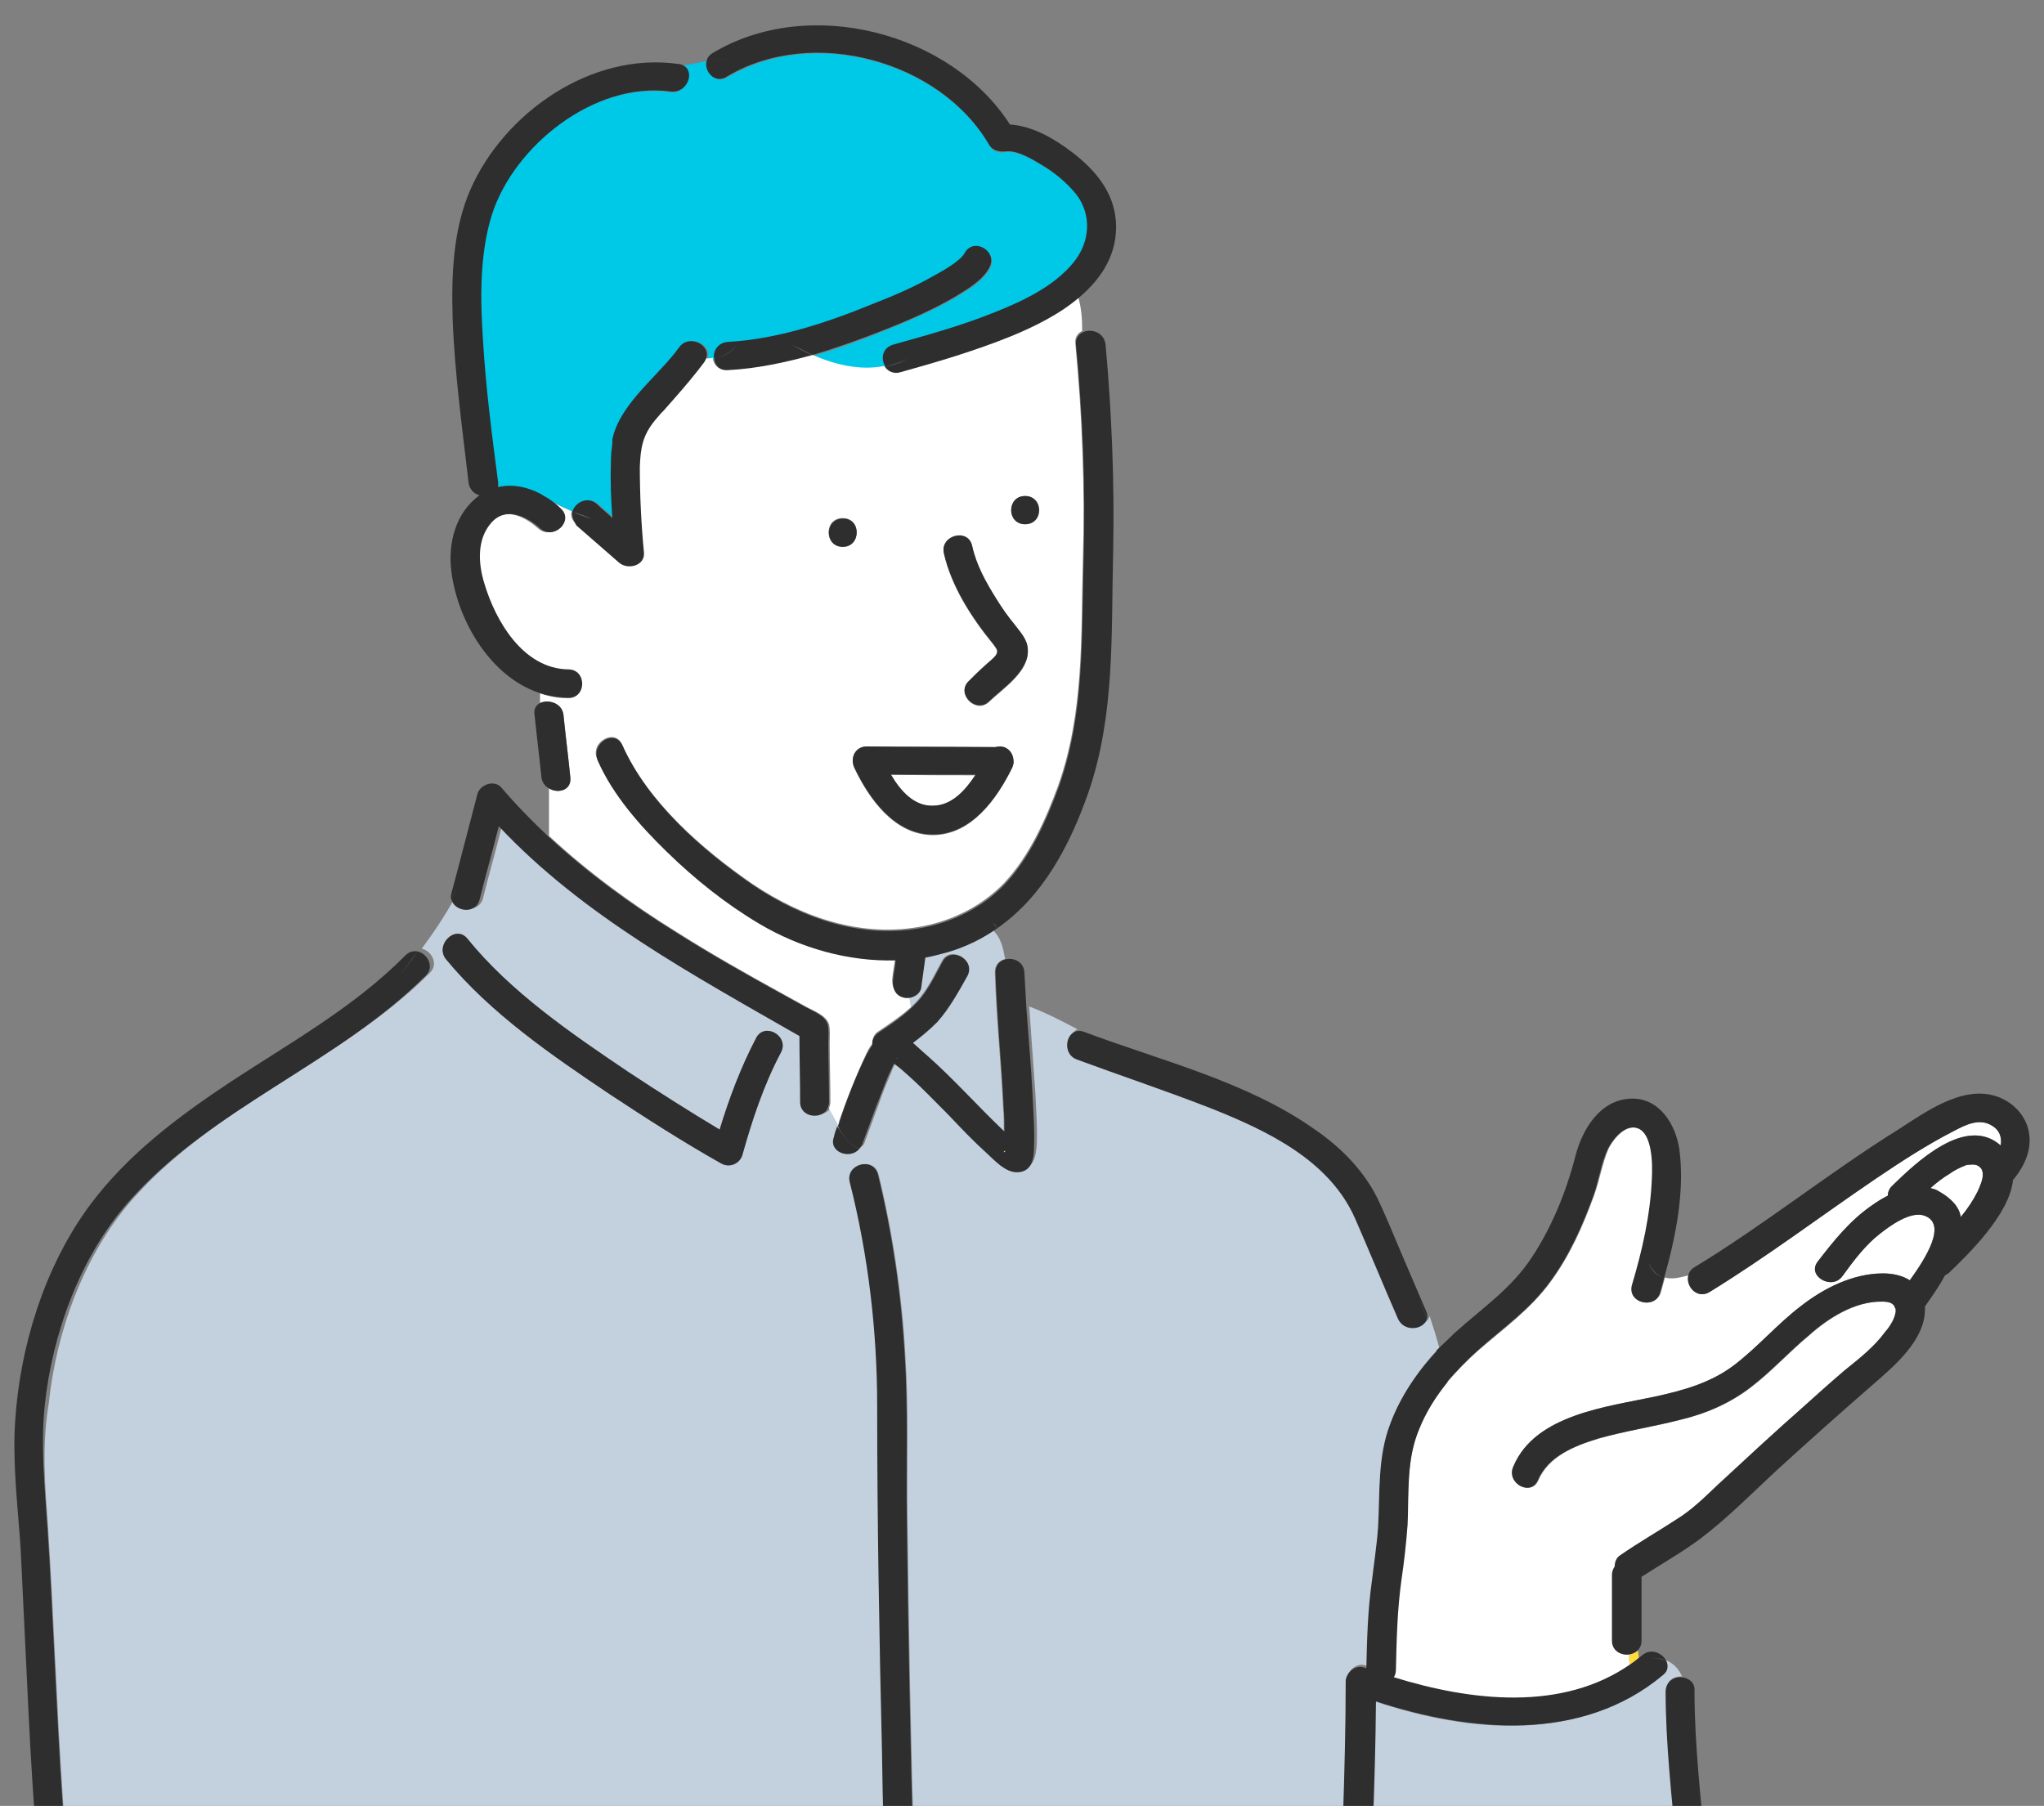
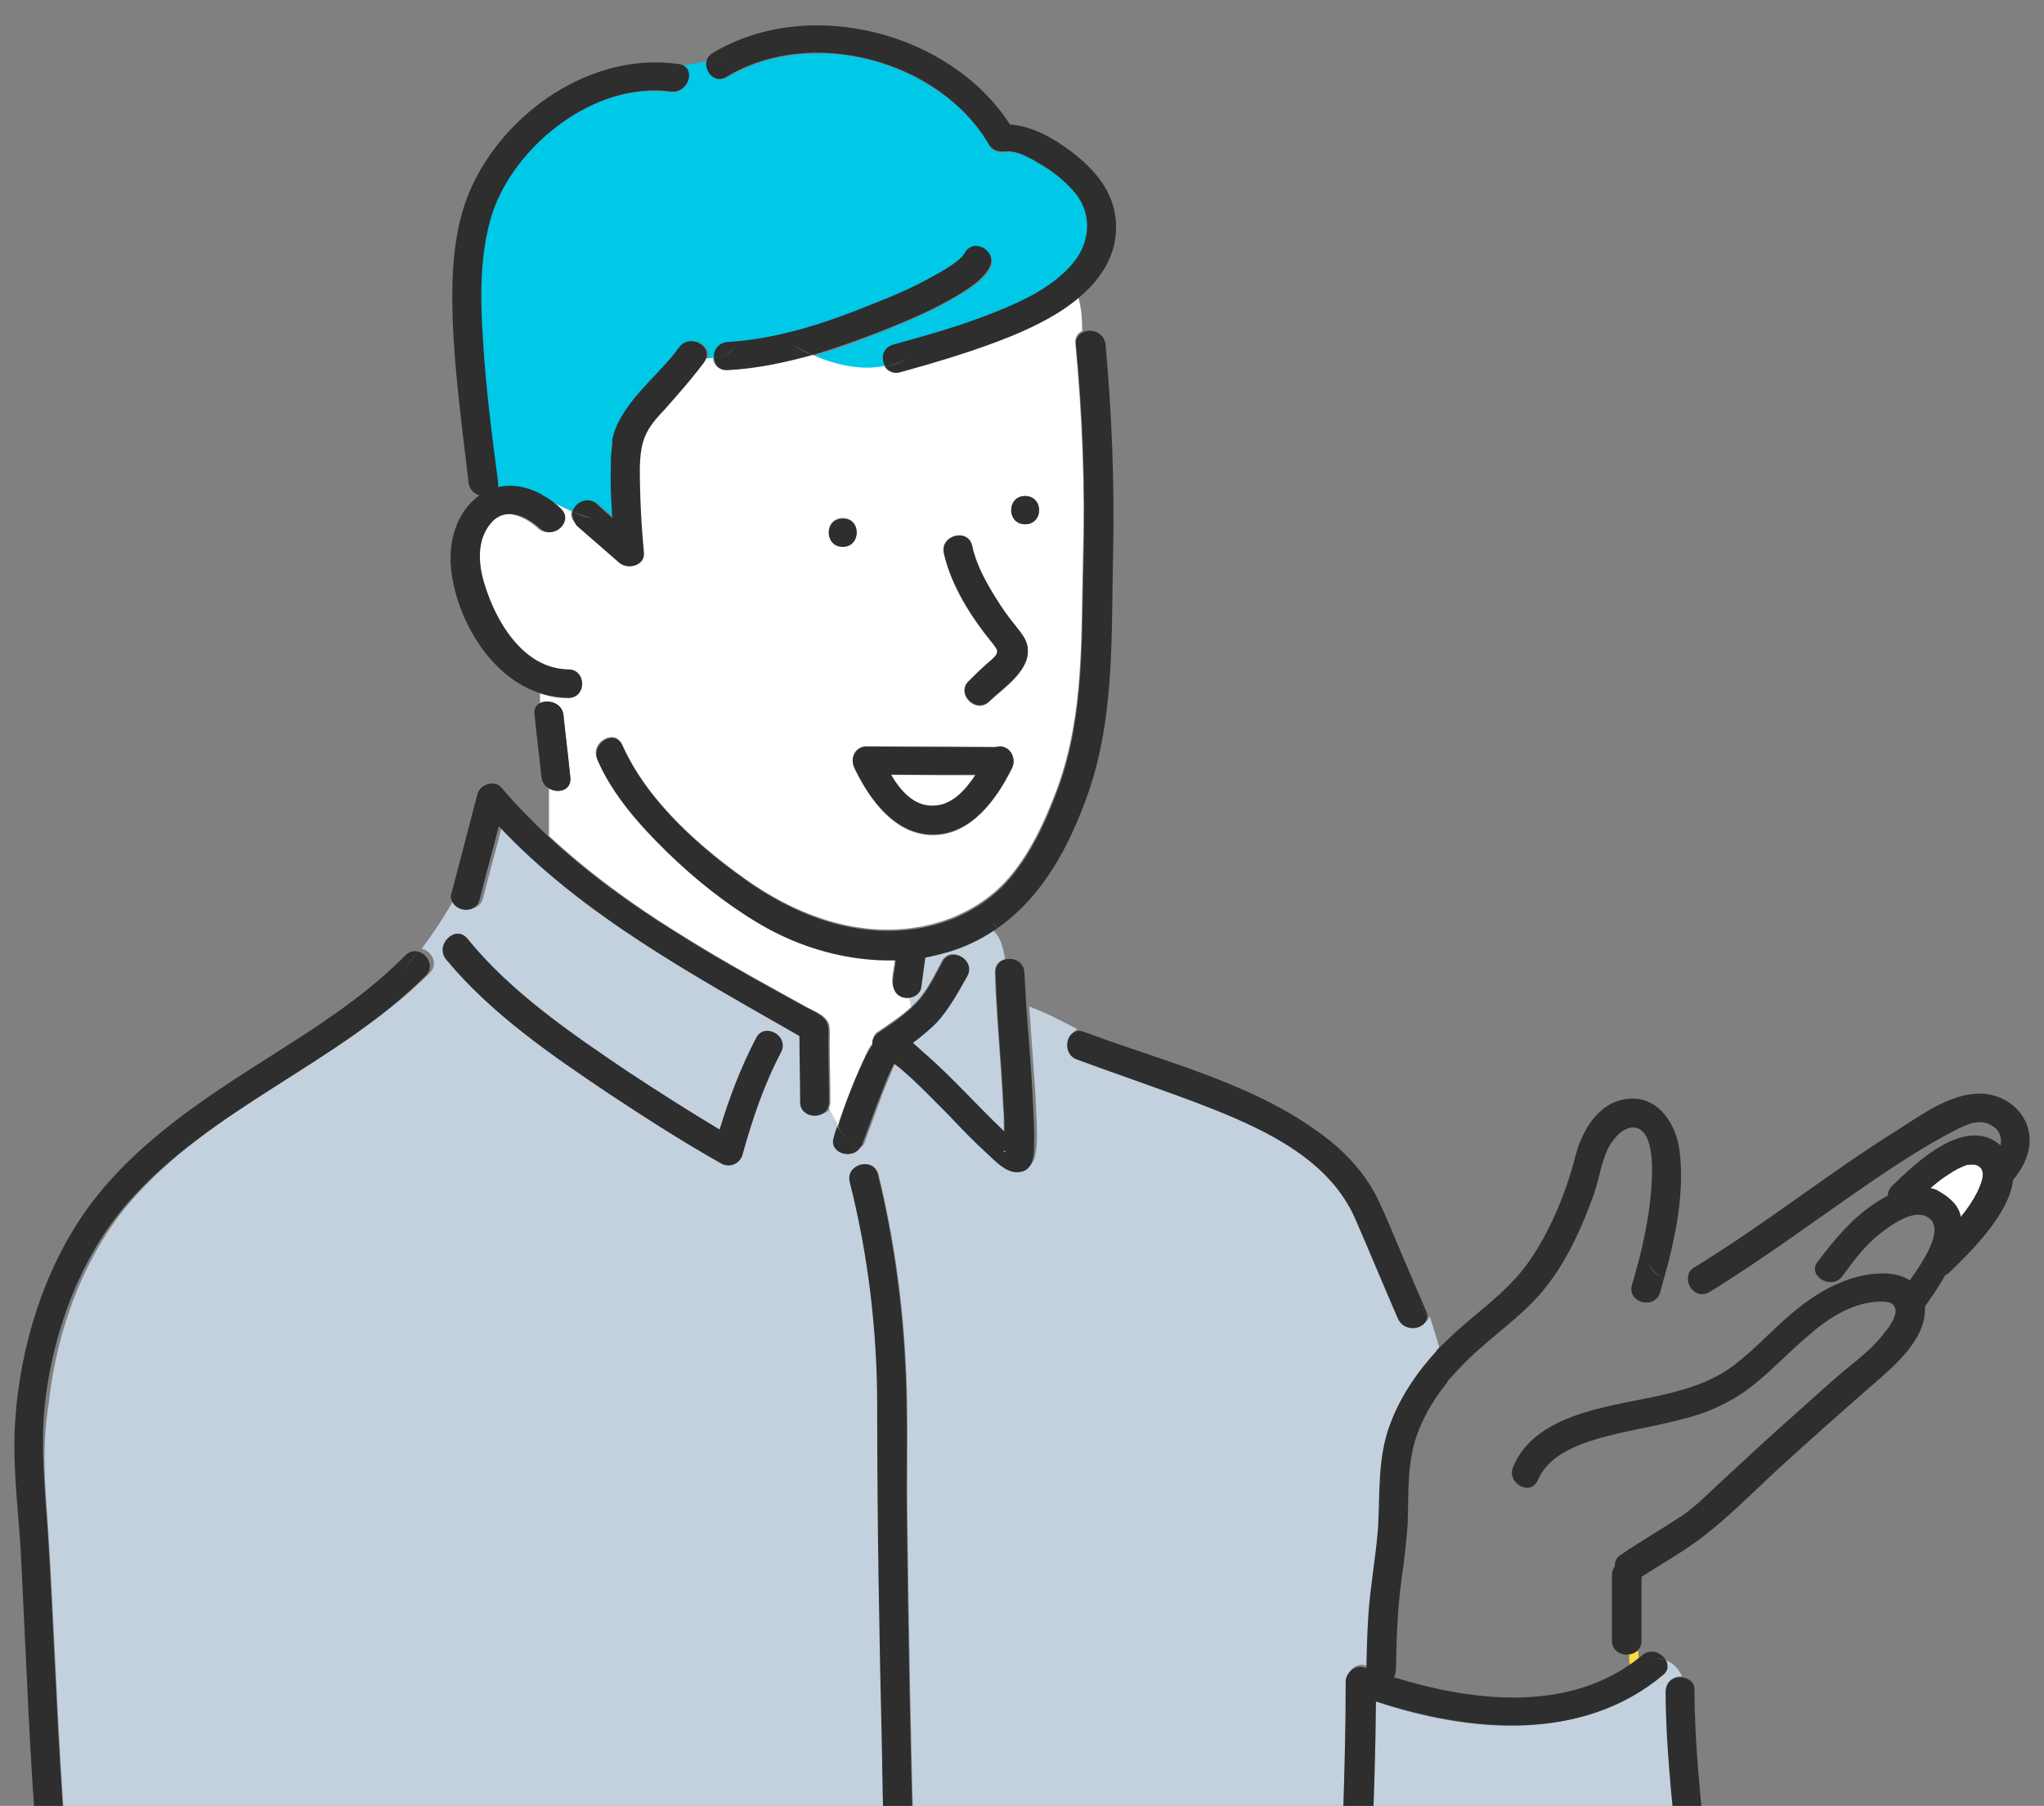
<svg xmlns="http://www.w3.org/2000/svg" xmlns:xlink="http://www.w3.org/1999/xlink" version="1.1" id="レイヤー_1" x="0px" y="0px" viewBox="0 0 297.1 262.5" style="enable-background:new 0 0 297.1 262.5;" xml:space="preserve">
  <rect x="0" y="0" width="297.1" height="262.5" fill="#808080" stroke="none" />
  <style type="text/css">
	.st0{clip-path:url(#SVGID_00000067932678156099817200000007373253737673328521_);fill:#FFFFFF;}
	.st1{clip-path:url(#SVGID_00000067932678156099817200000007373253737673328521_);fill:#FFDC3F;}
	.st2{clip-path:url(#SVGID_00000067932678156099817200000007373253737673328521_);fill:#C3D1DE;}
	.st3{clip-path:url(#SVGID_00000067932678156099817200000007373253737673328521_);fill:#00C8E7;}
	.st4{clip-path:url(#SVGID_00000067932678156099817200000007373253737673328521_);fill:#2E2E2E;}
</style>
  <g>
    <defs>
      <rect id="SVGID_1_" width="297.1" height="262.5" />
    </defs>
    <clipPath id="SVGID_00000026860080242647238330000010474770295004178327_">
      <use xlink:href="#SVGID_1_" style="overflow:visible;" />
    </clipPath>
    <path style="clip-path:url(#SVGID_00000026860080242647238330000010474770295004178327_);fill:#FFFFFF;" d="M141.8,112.7   c-1.5,2.3-3.5,4.5-6.2,4.5c-2.7,0-4.7-2.2-6.1-4.6C133.6,112.7,137.7,112.7,141.8,112.7z" />
    <path style="clip-path:url(#SVGID_00000026860080242647238330000010474770295004178327_);fill:#FFFFFF;" d="M281.7,173.1   c-0.3-0.2-0.7-0.3-1.1-0.4c0.9-0.8,1.8-1.5,2.8-2.1c0.7-0.5,1.5-0.9,2.3-1.2c0.1-0.1,0.6-0.1,0.6-0.1c0.9-0.1,1.3,0.1,1.7,0.6   c0,0,0.1,0.2,0.1,0.2c0.1,0.5,0.1,0.2,0.1,0.7c0,0.7-0.4,1.6-0.7,2.3c-0.7,1.4-1.5,2.6-2.5,3.8   C284.8,175.5,283.7,174.2,281.7,173.1z" />
    <path style="clip-path:url(#SVGID_00000026860080242647238330000010474770295004178327_);fill:#FFDC3F;" d="M130.3,153.9   C130.4,153.7,130.5,153.9,130.3,153.9C130.4,153.9,130.4,153.9,130.3,153.9z" />
    <path style="clip-path:url(#SVGID_00000026860080242647238330000010474770295004178327_);fill:#C3D1DE;" d="M7,222.2   c0.4,6.2,0.7,12.4,1,18.6c0.7,14.3,1.4,28.5,3.2,42.7h118.1c0-0.3-0.1-0.6-0.1-0.9c-0.2-1.9-0.2-3.8-0.3-5.8   c-0.3-7.3-0.5-14.7-0.6-22.1c-0.4-16.8-0.7-33.5-0.7-50.3c0-10.9-1.3-22-4-32.6c-0.6-2.6,3.4-3.7,4.1-1.1   c2.1,8.6,3.4,17.5,3.9,26.3c0.5,7.8,0.2,15.6,0.3,23.4c0.2,16.6,0.5,33.3,1,49.9c0.1,3,0.2,6,0.4,9c0,0.9,0.1,1.9,0.2,2.8   c0,0.2,0,0.3,0,0.4c0,0,0,0,0,0c0,0,0-0.1,0-0.1c0,0,0.1,0.2,0,0.2c0,0,0,0,0,0c0.1,0.2,0.1,0.4,0.2,0.6h60.8   c0.5-13,1.3-26.1,1.3-39.1c0-1.2,1.4-2.5,2.7-2c0.1,0,0.2,0.1,0.3,0.1c0.1-4.2,0.2-8.4,0.8-12.6c0.3-2.6,0.7-5.1,0.9-7.8   c0.3-5.1-0.1-10.3,1.8-15.2c1.5-4,4-7.6,6.9-10.7c-0.4-1.5-0.9-3.1-1.4-4.6c-0.4,1.6-3.3,2-4.2,0c-2.1-4.8-4.1-9.7-6.2-14.5   c-3.7-8.5-12.7-12.8-21-16.1c-6.4-2.5-13-4.7-19.5-7.1c-2-0.7-1.7-3.3-0.3-4c-2.3-1.2-4.6-2.4-7-3.3c0.3,4.2,0.6,8.5,0.9,12.7   c0.1,2.4,0.3,4.9,0.2,7.3c-0.1,1.6-0.4,3.7-2.5,3.7c-1.7,0-3.2-1.6-4.3-2.7c-1.9-1.8-3.7-3.7-5.6-5.6c-1.9-1.9-3.8-3.9-5.8-5.7   c-0.7-0.6-1.4-1.3-2.2-1.8c0,0,0,0,0,0c0,0,0,0,0,0.1c-0.3,0.5-0.6,1.1-0.8,1.7c-0.6,1.4-1.2,2.8-1.7,4.3c-0.7,1.9-1.4,3.8-2.1,5.7   c-0.1,0.3-0.2,0.5-0.4,0.6c0,0,0,0,0,0c0,0,0,0,0,0c-1.3,1.6-4.5,0.5-3.7-1.7c0.2-0.5,0.4-1,0.5-1.6c-0.5-0.8-0.9-1.6-1.3-2.4   c-0.8,1.7-4,1.4-4-0.9c0-3.2-0.1-6.4-0.1-9.6c-15.5-8.9-31.5-17.5-43.7-30.5c-0.9,3.6-1.9,7.1-2.8,10.7c-0.6,2.2-3.7,1.7-4.1-0.1   c-1.4,2.6-3.1,5.1-4.8,7.4c1.4,0.3,2.5,2.2,1.2,3.5c-12.9,12.9-31.2,19.2-43.3,33c-7,8-11,19.1-12.1,29.5   C6,210.4,6.6,216.3,7,222.2z M67.9,136.4c6.3,7.8,15.1,13.8,23.4,19.4c4.4,2.9,8.8,5.7,13.3,8.4c1.4-4.6,3.1-9.1,5.3-13.3   c1.2-2.4,4.9-0.3,3.6,2.1c-2.5,4.7-4.2,9.9-5.6,14.9c-0.4,1.3-1.9,1.9-3.1,1.2c-5.5-3.1-10.8-6.5-16.1-10   c-8.5-5.7-17.4-11.8-23.9-19.7C63.2,137.3,66.2,134.4,67.9,136.4z" />
    <path style="clip-path:url(#SVGID_00000026860080242647238330000010474770295004178327_);fill:#00C8E7;" d="M70.1,49.5   c-0.3-6-0.5-12.4,1.3-18.2c3.2-10,14.9-19.5,26-17.9c2.4,0.3,3.6-2.9,1.8-3.8c1.2-0.3,2.3-0.5,3.5-0.7c-0.4,1.5,1.3,3.4,3.1,2.3   c12.4-7.4,30.9-2.3,38.1,10c0.5,0.9,1.4,1.1,2.4,0.9c1.6-0.2,3.8,1.1,5.1,1.9c1.9,1.1,3.8,2.6,5.1,4.3c2.4,3,1.9,7.1-0.4,10   c-2.8,3.4-7.2,5.5-11.2,7.1c-4.9,1.9-9.9,3.4-15,4.8c-1.6,0.4-1.8,2.1-1.1,3.2c-3.5,0.7-7.2-0.2-10.6-1.7c3.7-1,7.3-2.4,10.8-3.8   c3.4-1.4,6.7-2.8,9.8-4.6c1.8-1.1,4.1-2.4,5.1-4.3c1.3-2.4-2.4-4.4-3.6-2.1c-0.6,1.1-3,2.5-4.5,3.3c-2.9,1.6-5.9,2.9-8.9,4.1   c-6.6,2.6-13.8,5-21,5.5c-1.5,0.1-2.1,1.3-2,2.5c-0.4,0.1-0.8,0.1-1.2,0.1c1.2-2.1-2.3-4-3.8-1.9c-0.2,0.3-0.4,0.5-0.6,0.8   c-3.1,3.9-8.1,7.6-9.1,12.6c0,0.2-0.1,0.4,0,0.6c-0.1,0.8-0.2,1.7-0.2,2.5c-0.1,2.8,0,5.5,0.2,8.3c-0.7-0.7-1.5-1.3-2.2-2   c-1.4-1.2-3.3-0.2-3.6,1.1c-1.2-0.5-2.4-1.1-3.5-1.7c-0.4-0.3-0.9-0.6-1.3-0.8c-0.1-0.1-0.3-0.2-0.4-0.3c0.1,0.1,0.3,0.2,0.4,0.3   c-2-1-4.1-1.5-6.2-1c0-0.2,0.1-0.4,0-0.7C71.4,63.3,70.5,56.4,70.1,49.5z" />
    <path style="clip-path:url(#SVGID_00000026860080242647238330000010474770295004178327_);fill:#FFDC3F;" d="M236.8,240.4   c0.5,0,0.9-0.2,1.3-0.5l0.1,1.1c-0.4,0.3-0.8,0.7-1.3,1C236.8,241.4,236.8,240.9,236.8,240.4z" />
    <path style="clip-path:url(#SVGID_00000026860080242647238330000010474770295004178327_);fill:#C3D1DE;" d="M133.7,143.4   c0.2-1.5,0.4-3,0.6-4.4c1.1-0.2,2.2-0.4,3.3-0.8c2.5-0.7,4.6-1.8,6.6-3.1c1.3,1.1,1.6,2.7,1.9,4.3c-0.8,0.2-1.5,0.8-1.5,1.9   c0.2,6.6,0.9,13.2,1.2,19.8c0.1,1.1,0.1,2.2,0.1,3.3c0,0-0.1-0.1-0.1-0.1c-3.8-3.6-7.3-7.6-11.3-11.1c-0.6-0.5-1.2-1.1-1.9-1.7   c1.2-0.9,2.4-1.9,3.5-3c1.8-2,3.1-4.4,4.4-6.7c1.3-2.4-2.4-4.4-3.6-2.1c-1.1,2-2.1,4.2-3.7,5.9c-0.3,0.3-0.6,0.6-0.9,0.9   c-0.1-0.6-0.2-1.1-0.3-1.7C132.9,144.7,133.6,144.2,133.7,143.4z" />
    <path style="clip-path:url(#SVGID_00000026860080242647238330000010474770295004178327_);fill:#FFFFFF;" d="M70.3,84.9   c1.6,5.4,5.6,12.4,12.2,12.5c2.7,0,2.7,4.2,0,4.1c-1.4,0-2.8-0.3-4-0.7c0,0.5,0,0.9,0,1.4c0.6-0.3,1.4-0.3,2.1,0c0-0.3,0-0.6,0-0.9   c0,0.3,0,0.6,0,0.9c0.7,0.3,1.2,0.9,1.3,1.7c0.3,3,0.7,6.1,1,9.1c0.2,1.9-1.8,2.4-3.1,1.6c0,2.3,0,4.6,0,6.9   c5.7,5.3,12,9.9,18.6,14c4.9,3.1,10,6,15.1,8.8c1.3,0.7,2.5,1.4,3.8,2.1c1.1,0.6,2.8,1.2,3.2,2.5c0.2,0.8,0.1,1.9,0.1,2.7   c0,2.9,0.1,5.7,0.1,8.6c0,0.3-0.1,0.6-0.2,0.9c0.4,0.8,0.9,1.6,1.3,2.4c1.2-3.6,2.6-7.1,4.2-10.5c0.2-0.5,0.5-0.9,0.8-1.3   c0-0.7,0.2-1.4,0.9-1.8c1.6-1.1,3.3-2.2,4.7-3.5c-0.1-0.6-0.2-1.1-0.3-1.7c-0.3,0.1-0.6,0.1-0.9,0c-1.2-0.3-1.6-1.4-1.5-2.5   c0.1-1,0.3-1.9,0.4-2.9c-6.9,0.2-13.9-1.8-19.8-5.3c-4.9-2.9-9.4-6.5-13.5-10.5c-3.9-3.8-7.8-8.2-10-13.2c-1.1-2.4,2.6-4.5,3.6-2.1   c3.7,8.3,11.6,15.2,19,20.3c7.3,4.9,16,7.9,24.9,6.1c4.4-0.9,8.5-3,11.6-6.2c3.7-3.9,6.1-9.3,7.9-14.2c3.8-10.7,3.3-21.8,3.6-32.9   c0.3-10.5-0.1-20.9-1.1-31.4c-0.1-0.9,0.4-1.5,1-1.8c0-1.7-0.1-3.3-0.6-5c-2.9,2.5-6.6,4.3-10,5.7c-5.2,2.1-10.6,3.7-16,5.2   c-1,0.3-1.8-0.1-2.2-0.8c-3.5,0.7-7.2-0.2-10.6-1.7c-4,1.1-8.2,2-12.3,2.2c-1.2,0.1-1.9-0.7-2-1.7c-0.4,0.1-0.8,0.1-1.2,0.1   c0,0.1-0.1,0.1-0.1,0.2c-0.3,0.4-0.7,0.9-1,1.3c-1.5,1.9-3,3.6-4.6,5.4c-0.3,0.4-0.7,0.7-1,1.1c-0.2,0.2-0.4,0.5-0.6,0.7   c-1.8,2.2-2.1,4-2.2,6.8c0,4.1,0.2,8.3,0.6,12.4c0.2,1.9-2.3,2.6-3.6,1.5c-2.1-1.8-4.1-3.6-6.2-5.4c-0.6-0.5-0.8-1.2-0.6-1.8   c-1.2-0.5-2.4-1.1-3.5-1.7c0.6,0.4,1.1,0.8,1.6,1.3c2,1.8-1,4.7-3,2.9c-2-1.8-5-3.2-7.1-0.8C69.3,78.5,69.4,82,70.3,84.9z    M149,76.2c-2.7,0-2.7-4.1,0-4.1C151.7,72.1,151.8,76.2,149,76.2z M149.4,94.6c0.1,3.1-3.6,5.5-5.6,7.4c-1.9,1.9-4.9-1.1-3-2.9   c0.8-0.8,1.6-1.6,2.4-2.3c0.4-0.4,1.1-0.9,1.5-1.4c0.5-0.7,0.2-1-0.4-1.8c-3.1-3.8-6-8.3-7.1-13.1c-0.6-2.6,3.5-3.7,4.1-1.1   c0.6,2.8,2,5.3,3.5,7.7c0.8,1.3,1.7,2.6,2.7,3.8C148.4,92,149.3,93,149.4,94.6z M126,108.5c6.2,0,12.5,0,18.7,0.1   c0.3-0.1,0.5,0,0.8,0c1.2,0.1,1.8,1,1.8,1.9c0,0.4,0,0.8-0.2,1.2c-2.2,4.4-5.9,9.7-11.5,9.7c-5.6,0-9.3-5.3-11.4-9.7   C123.5,110.2,124.3,108.5,126,108.5z M122.5,75.3c2.7,0,2.7,4.1,0,4.1C119.8,79.5,119.7,75.3,122.5,75.3z" />
    <path style="clip-path:url(#SVGID_00000026860080242647238330000010474770295004178327_);fill:#C3D1DE;" d="M199.8,247.3   c-0.1,12.1-0.7,24.1-1.2,36.2h46.7c-0.5-4.9-1-9.8-1.5-14.7c-0.7-7.6-1.6-15.4-1.6-23.1c0-1.4,1.2-2.1,2.3-2   c-0.5-1.1-1.2-1.9-2.4-2.4c0.3,0.7,0.3,1.5-0.5,2.1C229.8,253.4,213.6,251.9,199.8,247.3z M210.4,267.2c8.8,0.7,17.2,0.4,25.4-3.1   c2.5-1.1,4.6,2.5,2.1,3.6c-9,3.9-17.9,4.5-27.6,3.7C207.7,271.1,207.7,266.9,210.4,267.2z" />
-     <path style="clip-path:url(#SVGID_00000026860080242647238330000010474770295004178327_);fill:#FFFFFF;" d="M202.8,242.8   c0.1-4.3,0.2-8.7,0.8-13c0.3-2.7,0.7-5.4,0.9-8.1c0.3-4.7-0.1-9.5,1.7-13.9c1-2.4,2.4-4.7,4.1-6.8c0.2,0.7,0.5,1.3,0.7,1.9   c-0.3-0.6-0.5-1.3-0.7-1.9c1.4-1.7,3-3.3,4.7-4.8c3.7-3.2,7.5-5.9,10.4-9.9c2.8-3.8,4.7-8.1,6.3-12.5c0.8-2.2,1.2-4.7,2.1-6.8   c0.6-1.2,1.9-2.9,3.4-3.1c3.3-0.4,3.1,5.5,3,7.4c-0.2,5.2-1.4,10.5-2.9,15.5c-0.8,2.6,3.3,3.6,4.1,1.1c0.2-0.7,0.4-1.4,0.6-2.2   c1,0.3,2.2,0,3.4-0.3c-0.4,1.6,1.3,3.5,3.1,2.4c8.3-5.1,16.1-11,24.2-16.5c3.7-2.5,7.4-4.9,11.3-6.9c1.7-0.9,3.7-1.9,5.5-0.8   c1.2,0.7,1.5,1.8,1.3,2.9c-5.1-4.5-12.4,2.6-15.8,5.9c-0.4,0.4-0.6,0.9-0.6,1.4c-0.8,0.4-1.6,0.9-2.3,1.4c-3.2,2.2-5.6,5.2-7.9,8.2   c-1.6,2.1,2.1,4.2,3.6,2.1c1.6-2.2,3.3-4.5,5.5-6.2c1.4-1.1,4.4-3.3,6.4-2.6c3.4,1.2,0.2,6.2-2.1,9.4c-1.1-0.7-2.5-1-3.9-1   c-4.4,0-8.7,2.2-12,4.8c-3.4,2.6-6.2,5.9-9.6,8.5c-3.4,2.6-7.4,3.7-11.5,4.6c-7,1.5-17.4,2.6-20.6,10.1c-1.1,2.4,2.6,4.5,3.6,2.1   c1.5-3.5,5.2-5,8.8-6.1c3.9-1.1,7.9-1.7,11.8-2.7c3.8-0.9,7.3-2.4,10.4-4.8c3-2.3,5.5-5.1,8.4-7.5c2.8-2.5,6.7-5,10.7-4.9   c1.1,0,1.6,0.3,1.8,0.8c0,0.1,0,0.1,0.1,0.2c0.2,0.9-0.6,2.4-1.5,3.4c-1.6,2.2-3.8,3.9-5.9,5.6c-2,1.7-4,3.5-6,5.3   c-4.2,3.7-8.3,7.5-12.4,11.3c-1.9,1.8-3.8,3.7-6.1,5.1c-2.6,1.7-5.4,3.3-8,5.1c-0.7,0.4-0.9,1.1-0.9,1.7c-0.2,0.3-0.4,0.7-0.4,1.2   c0,3.2,0,6.4,0,9.6c0,1.4,1.2,2.1,2.4,2c0,0.5,0,1,0.1,1.5c-9.9,6.9-23.1,5.4-34.4,1.9C202.6,243.6,202.8,243.2,202.8,242.8z" />
    <path style="clip-path:url(#SVGID_00000026860080242647238330000010474770295004178327_);fill:#FFDC3F;" d="M148.4,166.4   c0,0,0,0-0.1-0.1C148.4,166.4,148.4,166.4,148.4,166.4z" />
    <path style="clip-path:url(#SVGID_00000026860080242647238330000010474770295004178327_);fill:#FFDC3F;" d="M146.1,167.2   c0,0.2,0,0.3,0,0.2C146.1,167.5,145.6,167.6,146.1,167.2z" />
    <path style="clip-path:url(#SVGID_00000026860080242647238330000010474770295004178327_);fill:#FFDC3F;" d="M129.1,154.2   C129.1,154.2,129.1,154.2,129.1,154.2C129.1,154.2,129.1,154.2,129.1,154.2C129.1,154.1,129.1,154.2,129.1,154.2z" />
    <path style="clip-path:url(#SVGID_00000026860080242647238330000010474770295004178327_);fill:#2E2E2E;" d="M144.7,108.6   c-6.2,0-12.5,0-18.7-0.1c-1.7,0-2.5,1.7-1.8,3.1c2.1,4.4,5.8,9.7,11.4,9.7c5.6,0,9.3-5.2,11.5-9.7c0.2-0.4,0.3-0.8,0.2-1.2   c-0.1-0.9-0.7-1.8-1.8-1.9C145.3,108.5,145,108.5,144.7,108.6z M129.5,112.6c4.1,0,8.2,0,12.3,0c-1.5,2.3-3.5,4.5-6.2,4.5   C132.9,117.2,130.9,115,129.5,112.6z" />
    <path style="clip-path:url(#SVGID_00000026860080242647238330000010474770295004178327_);fill:#2E2E2E;" d="M129.1,282.6   c-0.2-1.9-0.2-3.8-0.3-5.8c-0.3-7.3-0.5-14.7-0.6-22.1c-0.4-16.8-0.7-33.5-0.7-50.3c0-10.9-1.3-22-4-32.6c-0.6-2.6,3.4-3.7,4.1-1.1   c2.1,8.6,3.4,17.5,3.9,26.3c0.5,7.8,0.2,15.6,0.3,23.4c0.2,16.6,0.5,33.3,1,49.9c0.1,3,0.2,6,0.4,9c0,0.9,0.1,1.9,0.2,2.8   c0,0.2,0,0.3,0,0.4c0,0,0,0,0,0c0,0,0-0.1,0-0.1c0,0,0.1,0.2,0,0.2c0,0,0,0,0,0c0.1,0.2,0.1,0.4,0.2,0.6h-4.3   C129.1,283.2,129.1,282.9,129.1,282.6z" />
    <path style="clip-path:url(#SVGID_00000026860080242647238330000010474770295004178327_);fill:#2E2E2E;" d="M2.2,206.6   c0.7-10.8,4.2-22.3,10.7-31.2c5.5-7.5,13-13.1,20.7-18.2c8.7-5.7,18-10.9,25.3-18.3c0.6-0.6,1.2-0.7,1.8-0.6   c-0.9,1.2-1.7,2.3-2.6,3.5c0.9-1.2,1.8-2.3,2.6-3.5c1.4,0.3,2.5,2.2,1.2,3.5c-12.9,12.9-31.2,19.2-43.3,33c-7,8-11,19.1-12.1,29.5   c-0.6,6,0,11.9,0.4,17.8c0.4,6.2,0.7,12.4,1,18.6c0.7,14.3,1.4,28.5,3.2,42.7H6.9c-1.6-13.1-2.4-26.3-3-39.6   c-0.3-6.2-0.6-12.5-0.9-18.7C2.6,219.1,1.8,212.8,2.2,206.6z" />
    <path style="clip-path:url(#SVGID_00000026860080242647238330000010474770295004178327_);fill:#2E2E2E;" d="M156.2,150   c3.1,1.6,6.2,3.2,9.6,3.8C162.4,153.2,159.3,151.6,156.2,150c0.4-0.2,0.9-0.2,1.4,0c11.2,4.2,23.6,7.2,33.4,14.1   c4.1,2.8,7.6,6.4,9.6,10.9c1.1,2.4,2.1,4.8,3.1,7.2c1.2,2.8,2.4,5.6,3.6,8.4c0.2,0.4,0.2,0.8,0.1,1.1c-0.6-1.8-1.4-3.6-2.4-5.3   c1,1.6,1.7,3.4,2.4,5.3c-0.4,1.6-3.3,2-4.2,0c-2.1-4.8-4.1-9.7-6.2-14.5c-3.7-8.5-12.7-12.8-21-16.1c-6.4-2.5-13-4.7-19.5-7.1   C154.6,153.3,154.8,150.6,156.2,150z" />
    <path style="clip-path:url(#SVGID_00000026860080242647238330000010474770295004178327_);fill:#2E2E2E;" d="M223.5,215.2   c1.5-3.5,5.2-5,8.8-6.1c3.9-1.1,7.9-1.7,11.8-2.7c3.8-0.9,7.3-2.4,10.4-4.8c3-2.3,5.5-5.1,8.4-7.5c2.8-2.5,6.7-5,10.7-4.9   c1.1,0,1.6,0.3,1.8,0.8c0,0.1,0,0.1,0.1,0.2c0.2,0.9-0.6,2.4-1.5,3.4c-1.6,2.2-3.8,3.9-5.9,5.6c-2,1.7-4,3.5-6,5.3   c-4.2,3.7-8.3,7.5-12.4,11.3c-1.9,1.8-3.8,3.7-6.1,5.1c-2.6,1.7-5.4,3.3-8,5.1c-0.7,0.4-0.9,1.1-0.9,1.7c-0.2,0.3-0.4,0.7-0.4,1.2   c0,3.2,0,6.4,0,9.6c0,1.4,1.2,2.1,2.4,2c0-1,0-2,0-3.1c0,1.1,0,2.1,0,3.1c1-0.1,1.9-0.8,1.9-2c0-3.1,0-6.2,0-9.3   c2.8-1.8,5.8-3.5,8.5-5.5c4.1-3.1,7.7-6.8,11.5-10.3c4.5-4.1,9.1-8.2,13.7-12.2c3.1-2.7,7.5-6.4,7.5-10.9c0-0.1,0-0.2,0-0.4   c0.9-1.3,2-2.8,2.9-4.5c0.2-0.1,0.3-0.2,0.5-0.3c2.7-2.6,8.9-8.5,9.4-13.6c0,0,0,0,0.1-0.1c1.7-2.1,2.8-4.6,2.1-7.3   c-0.6-2.3-2.5-4.1-4.8-4.8c-4.9-1.5-10.2,2.4-14.1,4.9c-10.1,6.3-19.4,13.8-29.6,20c-0.5,0.3-0.8,0.7-0.9,1.2   c1.1-0.3,2.3-0.8,3.2-1.1c-1,0.3-2.1,0.7-3.2,1.1c-0.4,1.6,1.3,3.5,3.1,2.4c8.3-5.1,16.1-11,24.2-16.5c3.7-2.5,7.4-4.9,11.3-6.9   c1.7-0.9,3.7-1.9,5.5-0.8c1.2,0.7,1.5,1.8,1.3,2.9c-5.1-4.5-12.4,2.6-15.8,5.9c-0.4,0.4-0.6,0.9-0.6,1.4c-0.8,0.4-1.6,0.9-2.3,1.4   c-3.2,2.2-5.6,5.2-7.9,8.2c-1.6,2.1,2.1,4.2,3.6,2.1c1.6-2.2,3.3-4.5,5.5-6.2c1.4-1.1,4.4-3.3,6.4-2.6c3.4,1.2,0.2,6.2-2.1,9.4   c-1.1-0.7-2.5-1-3.9-1c-4.4,0-8.7,2.2-12,4.8c-3.4,2.6-6.2,5.9-9.6,8.5c-3.4,2.6-7.4,3.7-11.5,4.6c-7,1.5-17.4,2.6-20.6,10.1   C218.8,215.5,222.4,217.6,223.5,215.2z M281.7,173.1c-0.3-0.2-0.7-0.3-1.1-0.4c0.9-0.8,1.8-1.5,2.8-2.1c0.7-0.5,1.5-0.9,2.3-1.2   c0.1-0.1,0.6-0.1,0.6-0.1c0.9-0.1,1.3,0.1,1.7,0.6c0,0,0.1,0.2,0.1,0.2c0.1,0.5,0.1,0.2,0.1,0.7c0,0.7-0.4,1.6-0.7,2.3   c-0.7,1.4-1.5,2.6-2.5,3.8C284.8,175.5,283.7,174.2,281.7,173.1z" />
    <path style="clip-path:url(#SVGID_00000026860080242647238330000010474770295004178327_);fill:#2E2E2E;" d="M195.6,244.4   c0-1.2,1.4-2.5,2.7-2c0.1,0,0.2,0.1,0.3,0.1c0.1-4.2,0.2-8.4,0.8-12.6c0.3-2.6,0.7-5.1,0.9-7.8c0.3-5.1-0.1-10.3,1.8-15.2   c1.5-4,4-7.6,6.9-10.7c0.5,1.6,0.9,3.2,1.4,4.7c-1.7,2.1-3.1,4.3-4.1,6.8c-1.9,4.5-1.5,9.2-1.7,13.9c-0.2,2.7-0.5,5.4-0.9,8.1   c-0.6,4.3-0.7,8.6-0.8,13c0,0.4-0.1,0.8-0.3,1.1c11.3,3.5,24.5,5,34.4-1.9c0.1,0.8,0.2,1.6,0.3,2.4c-0.1-0.8-0.2-1.6-0.3-2.4   c0.6-0.4,1.1-0.8,1.7-1.3c1.3-1.1,2.9-0.3,3.5,0.8c-0.6-0.3-1.4-0.4-2.3-0.4c0.9,0,1.7,0.2,2.3,0.4c0.3,0.7,0.3,1.5-0.5,2.1   c-11.7,9.8-28,8.3-41.7,3.8c-0.1,12.1-0.7,24.1-1.2,36.2h-4.2C194.9,270.5,195.6,257.5,195.6,244.4z" />
    <path style="clip-path:url(#SVGID_00000026860080242647238330000010474770295004178327_);fill:#2E2E2E;" d="M211.5,193.7   c4-3.6,8.2-6.4,11.2-11c2.9-4.4,5-9.6,6.3-14.7c1-3.8,3.5-8.1,8-8.3c4.2-0.2,6.6,3.8,7.1,7.4c0.8,6-0.5,12.6-2.2,18.6   c-0.9-0.2-1.7-0.9-2.3-2.2c0.5,1.3,1.3,2,2.3,2.2c-0.2,0.7-0.4,1.4-0.6,2.2c-0.8,2.5-4.8,1.5-4.1-1.1c1.5-5,2.7-10.3,2.9-15.5   c0.1-1.9,0.2-7.7-3-7.4c-1.5,0.2-2.8,1.9-3.4,3.1c-1,2.1-1.3,4.6-2.1,6.8c-1.6,4.4-3.5,8.7-6.3,12.5c-2.9,4-6.7,6.6-10.4,9.9   c-1.7,1.5-3.2,3.1-4.7,4.8c-0.5-1.5-1-3.1-1.4-4.7C209.7,195.4,210.6,194.6,211.5,193.7z" />
    <path style="clip-path:url(#SVGID_00000026860080242647238330000010474770295004178327_);fill:#2E2E2E;" d="M244.4,243.8   c0.6,1.3,0.8,3,0.8,4.6C245.2,246.8,245,245.1,244.4,243.8c1,0.1,2,0.7,1.9,2c0,7.7,0.9,15.4,1.6,23.1c0.5,4.9,1,9.8,1.5,14.7h-4.2   c-0.5-4.9-1-9.8-1.5-14.7c-0.7-7.6-1.6-15.4-1.6-23.1C242.2,244.4,243.3,243.7,244.4,243.8z" />
    <path style="clip-path:url(#SVGID_00000026860080242647238330000010474770295004178327_);fill:#2E2E2E;" d="M210.4,267.2   c8.8,0.7,17.2,0.4,25.4-3.1c2.5-1.1,4.6,2.5,2.1,3.6c-9,3.9-17.9,4.5-27.6,3.7C207.7,271.1,207.7,266.9,210.4,267.2z" />
    <path style="clip-path:url(#SVGID_00000026860080242647238330000010474770295004178327_);fill:#2E2E2E;" d="M69.7,72   c-0.8-0.2-1.5-0.9-1.6-1.9c-0.9-7.8-2-15.7-2.3-23.6c-0.2-6.3,0-13.1,2.6-19c4.9-11.1,17.5-20,30.2-18.2c0.3,0,0.5,0.1,0.7,0.2   c-1.6,0.5-3.2,1.3-4.7,2.9c1.4-1.6,3-2.4,4.7-2.9c1.8,0.9,0.6,4.1-1.8,3.8c-11.1-1.5-22.8,7.9-26,17.9c-1.8,5.8-1.7,12.2-1.3,18.2   c0.4,6.9,1.3,13.8,2.2,20.7c0,0.2,0,0.5,0,0.7c2.1-0.5,4.3,0,6.2,1c0.4,0.3,0.9,0.5,1.3,0.8c0.6,0.4,1.1,0.8,1.6,1.3   c2,1.8-1,4.7-3,2.9c-2-1.8-5-3.2-7.1-0.8c-2.1,2.4-1.9,5.9-1,8.8c1.6,5.4,5.6,12.4,12.2,12.5c2.7,0,2.7,4.2,0,4.1   C73,101.4,66.6,91.3,65.6,83C65.1,79,66.2,74.5,69.7,72z" />
    <path style="clip-path:url(#SVGID_00000026860080242647238330000010474770295004178327_);fill:#2E2E2E;" d="M79.8,72.7   c-0.4-0.3-0.9-0.5-1.3-0.8C78.9,72.1,79.3,72.4,79.8,72.7z" />
    <path style="clip-path:url(#SVGID_00000026860080242647238330000010474770295004178327_);fill:#2E2E2E;" d="M80.6,102.2   c0,1.8,0,3.6,0,5.3C80.6,105.8,80.6,104,80.6,102.2c0.7,0.3,1.2,0.9,1.3,1.7c0.3,3,0.7,6.1,1,9.1c0.2,1.9-1.8,2.4-3.1,1.6   c0-1.9,0-3.9,0-5.9c0,2,0,3.9,0,5.9c-0.6-0.3-1-0.9-1.1-1.6c-0.3-3-0.7-6.1-1-9.1C77.4,102.2,79.2,101.6,80.6,102.2z" />
    <path style="clip-path:url(#SVGID_00000026860080242647238330000010474770295004178327_);fill:#2E2E2E;" d="M67.9,136.4   c6.3,7.8,15.1,13.8,23.4,19.4c4.4,2.9,8.8,5.7,13.3,8.4c1.4-4.6,3.1-9.1,5.3-13.3c1.2-2.4,4.9-0.3,3.6,2.1   c-2.5,4.7-4.2,9.9-5.6,14.9c-0.4,1.3-1.9,1.9-3.1,1.2c-5.5-3.1-10.8-6.5-16.1-10c-8.5-5.7-17.4-11.8-23.9-19.7   C63.2,137.3,66.2,134.4,67.9,136.4z" />
    <path style="clip-path:url(#SVGID_00000026860080242647238330000010474770295004178327_);fill:#2E2E2E;" d="M90.5,108.4   c3.7,8.3,11.6,15.2,19,20.3c7.3,4.9,16,7.9,24.9,6.1c4.4-0.9,8.5-3,11.6-6.2c3.7-3.9,6.1-9.3,7.9-14.2c3.8-10.7,3.3-21.8,3.6-32.9   c0.3-10.5-0.1-20.9-1.1-31.4c-0.1-0.9,0.4-1.5,1-1.8c0,2.3-0.3,4.6-0.1,6.9c-0.2-2.2,0-4.5,0.1-6.9c1.2-0.6,3.1,0,3.3,1.8   c0.9,10,1.3,20,1.1,30.1c-0.3,11.8,0.3,23.7-3.6,35c-2.7,7.7-6.6,15.1-13.2,19.7c-0.2-0.3-0.4-0.5-0.7-0.8c0.2,0.3,0.4,0.5,0.7,0.8   c-2.1,1.5-4.5,2.7-7.2,3.5c-1.1,0.3-2.2,0.6-3.3,0.8c-0.2,1.5-0.4,3-0.6,4.4c-0.2,1.1-1.6,1.7-2.6,1.4c-1.2-0.3-1.6-1.4-1.5-2.5   c0.1-1,0.3-1.9,0.4-2.9c-6.9,0.2-13.9-1.8-19.8-5.3c-4.9-2.9-9.4-6.5-13.5-10.5c-3.9-3.8-7.8-8.2-10-13.2   C85.8,108,89.4,105.9,90.5,108.4z" />
    <path style="clip-path:url(#SVGID_00000026860080242647238330000010474770295004178327_);fill:#2E2E2E;" d="M141.3,79.3   c0.6,2.8,2,5.3,3.5,7.7c0.8,1.3,1.7,2.6,2.7,3.8c0.9,1.2,1.9,2.2,1.9,3.7c0.1,3.1-3.6,5.5-5.6,7.4c-1.9,1.9-4.9-1.1-3-2.9   c0.8-0.8,1.6-1.6,2.4-2.3c0.4-0.4,1.1-0.9,1.5-1.4c0.5-0.7,0.2-1-0.4-1.8c-3.1-3.8-6-8.3-7.1-13.1   C136.6,77.8,140.7,76.7,141.3,79.3z" />
    <path style="clip-path:url(#SVGID_00000026860080242647238330000010474770295004178327_);fill:#2E2E2E;" d="M122.5,79.5   c-2.7,0-2.7-4.1,0-4.1C125.2,75.3,125.2,79.5,122.5,79.5z" />
    <path style="clip-path:url(#SVGID_00000026860080242647238330000010474770295004178327_);fill:#2E2E2E;" d="M149,72.1   c2.7,0,2.7,4.1,0,4.1C146.3,76.2,146.3,72.1,149,72.1z" />
    <path style="clip-path:url(#SVGID_00000026860080242647238330000010474770295004178327_);fill:#2E2E2E;" d="M121.7,163.7   c0.8,1.3,1.7,2.6,3.2,3.3c-1.3,1.6-4.5,0.5-3.7-1.7C121.3,164.8,121.5,164.2,121.7,163.7z" />
    <path style="clip-path:url(#SVGID_00000026860080242647238330000010474770295004178327_);fill:#2E2E2E;" d="M124.9,167   c0.1-0.2,0.3-0.4,0.4-0.6c0.7-1.9,1.4-3.8,2.1-5.7c0.6-1.4,1.1-2.9,1.7-4.3c0.3-0.6,0.5-1.1,0.8-1.7c0,0,0,0,0-0.1c0,0,0,0,0,0   c0.8,0.5,1.5,1.2,2.2,1.8c2,1.8,3.9,3.8,5.8,5.7c1.8,1.9,3.6,3.8,5.6,5.6c1.1,1,2.6,2.7,4.3,2.7c2.2,0,2.5-2,2.5-3.7   c0.1-2.4-0.1-4.9-0.2-7.3c-0.2-4.2-0.6-8.5-0.9-12.7c-0.8-0.3-1.6-0.5-2.4-0.7c0.8,0.2,1.6,0.4,2.4,0.7c-0.1-1.8-0.2-3.5-0.3-5.3   c-0.1-2.7-4.3-2.7-4.2,0c0.2,6.6,0.9,13.2,1.2,19.8c0.1,1.1,0.1,2.2,0.1,3.3c0,0-0.1-0.1-0.1-0.1c-3.8-3.6-7.3-7.6-11.3-11.1   c-0.6-0.5-1.2-1.1-1.9-1.7c1.2-0.9,2.4-1.9,3.5-3c1.8-2,3.1-4.4,4.4-6.7c1.3-2.4-2.4-4.4-3.6-2.1c-1.1,2-2.1,4.2-3.7,5.9   c-1.6,1.7-3.6,3.1-5.6,4.4c-0.7,0.5-1,1.2-0.9,1.8c-0.3,0.4-0.5,0.9-0.8,1.3c-1.7,3.4-3,6.9-4.2,10.5   C122.5,165.1,123.4,166.3,124.9,167z M148.3,166.4c0.1,0,0.1,0,0.1,0.1C148.4,166.4,148.4,166.4,148.3,166.4z M146.1,167.2   c0,0.2,0,0.3,0,0.2C146.1,167.5,145.6,167.6,146.1,167.2z M130.3,153.9C130.4,153.7,130.5,153.9,130.3,153.9   C130.4,153.9,130.4,153.9,130.3,153.9z M129.1,154.2C129.1,154.1,129.1,154.2,129.1,154.2C129.1,154.2,129.1,154.2,129.1,154.2   C129.1,154.2,129.1,154.2,129.1,154.2z" />
    <path style="clip-path:url(#SVGID_00000026860080242647238330000010474770295004178327_);fill:#2E2E2E;" d="M65.6,129.9   c1.3-4.8,2.5-9.6,3.8-14.5c0.4-1.4,2.5-2.1,3.5-0.9c2.1,2.5,4.4,4.8,6.7,7c0,1,0,1.9,0,2.9c0-1,0-1.9,0-2.9c5.7,5.3,12,9.9,18.6,14   c4.9,3.1,10,6,15.1,8.8c1.3,0.7,2.5,1.4,3.8,2.1c1.1,0.6,2.8,1.2,3.2,2.5c0.2,0.8,0.1,1.9,0.1,2.7c0,2.9,0.1,5.7,0.1,8.6   c0,0.3-0.1,0.6-0.2,0.9c-0.5-0.9-1.1-1.8-1.8-2.5c0.8,0.7,1.3,1.6,1.8,2.5c-0.8,1.7-4,1.4-4-0.9c0-3.2-0.1-6.4-0.1-9.6   c-15.5-8.9-31.5-17.5-43.7-30.5c-0.9,3.6-1.9,7.1-2.8,10.7c-0.6,2.2-3.7,1.7-4.1-0.1c0.9-1.6,1.6-3.4,2.3-5.2   c-0.6,1.8-1.4,3.5-2.3,5.2C65.5,130.6,65.5,130.3,65.6,129.9z" />
    <path style="clip-path:url(#SVGID_00000026860080242647238330000010474770295004178327_);fill:#2E2E2E;" d="M83.2,74.4   c0.9,0.4,1.8,0.7,2.8,1C85.1,75,84.1,74.7,83.2,74.4c0.3-1.3,2.2-2.4,3.6-1.1c0.7,0.7,1.5,1.3,2.2,2c-0.2-2.8-0.3-5.5-0.2-8.3   c0-0.9,0.1-1.7,0.2-2.5c0-0.2,0-0.4,0-0.6c1-4.9,6-8.7,9.1-12.6c0.2-0.3,0.4-0.5,0.6-0.8c1.5-2.1,5-0.2,3.8,1.9   c-1.4-0.1-2.8-0.5-3.9-1.3c1.1,0.7,2.5,1.2,3.9,1.3c0,0.1-0.1,0.1-0.1,0.2c-0.3,0.4-0.7,0.9-1,1.3c-1.5,1.9-3,3.6-4.6,5.4   c-0.3,0.4-0.7,0.7-1,1.1c-0.2,0.2-0.4,0.5-0.6,0.7c-1.8,2.2-2.1,4-2.2,6.8c0,4.1,0.2,8.3,0.6,12.4c0.2,1.9-2.3,2.6-3.6,1.5   c-2.1-1.8-4.1-3.6-6.2-5.4C83.3,75.6,83.1,74.9,83.2,74.4z" />
    <path style="clip-path:url(#SVGID_00000026860080242647238330000010474770295004178327_);fill:#2E2E2E;" d="M102.7,8.9   c1.1-0.2,2.2-0.3,3.2-0.5C104.8,8.6,103.8,8.7,102.7,8.9c0.1-0.5,0.4-0.9,0.9-1.2c14-8.4,34.6-3,43.2,10.4c3.3,0.2,6.5,2.1,9,4   c3.4,2.6,6.1,5.8,6.4,10.1c0.3,4.6-2,8.2-5.3,11c-0.1-0.3-0.2-0.7-0.3-1c0.1,0.3,0.2,0.7,0.3,1c-2.9,2.5-6.6,4.3-10,5.7   c-5.2,2.1-10.6,3.7-16,5.2c-1,0.3-1.8-0.1-2.2-0.8c1.1-0.2,2.3-0.6,3.3-1.2c-1.1,0.6-2.2,0.9-3.3,1.2c-0.7-1.1-0.5-2.7,1.1-3.2   c5-1.4,10.1-2.8,15-4.8c4-1.6,8.4-3.7,11.2-7.1c2.4-2.9,2.8-6.9,0.4-10c-1.4-1.7-3.2-3.2-5.1-4.3c-1.3-0.8-3.5-2.1-5.1-1.9   c-0.9,0.1-1.9-0.1-2.4-0.9c-7.1-12.3-25.7-17.4-38.1-10C104,12.3,102.3,10.4,102.7,8.9z" />
    <path style="clip-path:url(#SVGID_00000026860080242647238330000010474770295004178327_);fill:#2E2E2E;" d="M105.8,49.7   c7.2-0.4,14.4-2.8,21-5.5c3.1-1.2,6.1-2.5,8.9-4.1c1.5-0.8,3.9-2.2,4.5-3.3c1.3-2.4,4.9-0.3,3.6,2.1c-1,1.9-3.3,3.2-5.1,4.3   c-3.1,1.8-6.5,3.3-9.8,4.6c-3.5,1.4-7.1,2.7-10.8,3.8c-1-0.5-2-1-3-1.5c0.9,0.5,1.9,1.1,3,1.5c-4,1.1-8.2,2-12.3,2.2   c-1.2,0.1-1.9-0.7-2-1.7c1.3-0.2,2.5-0.8,3.4-2.1c-0.9,1.2-2.1,1.9-3.4,2.1C103.6,51.1,104.3,49.8,105.8,49.7z" />
  </g>
</svg>